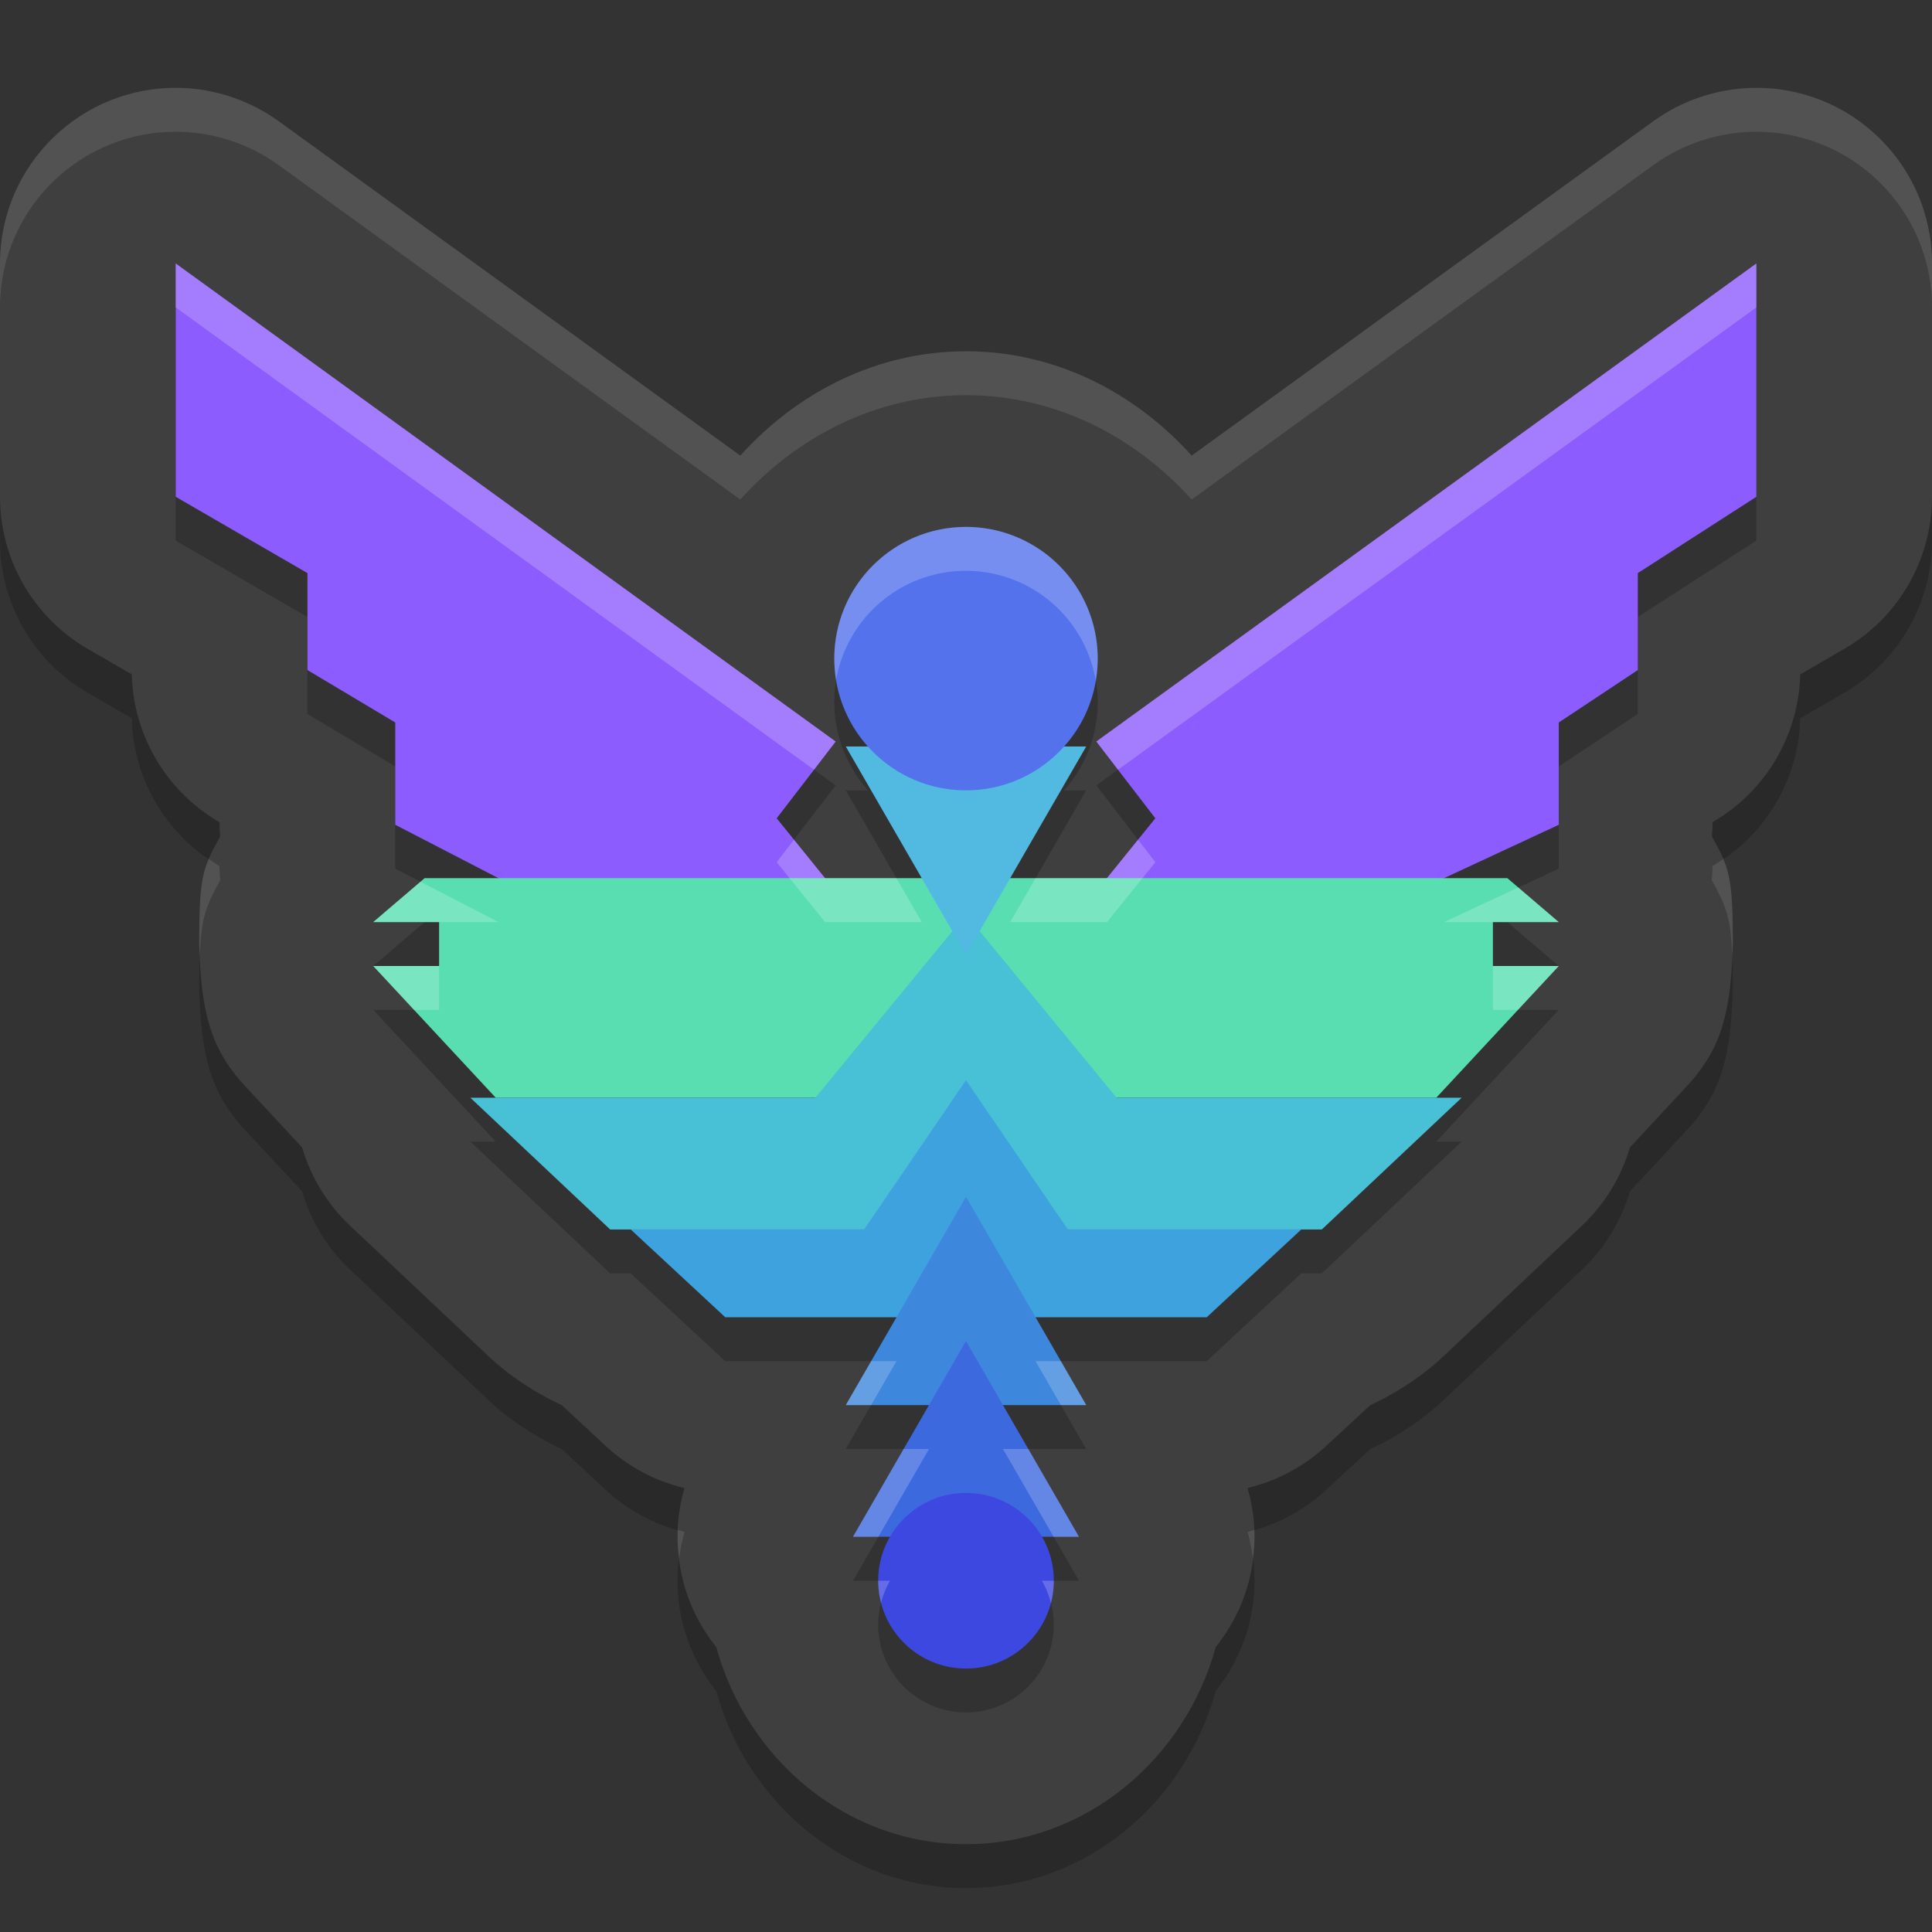
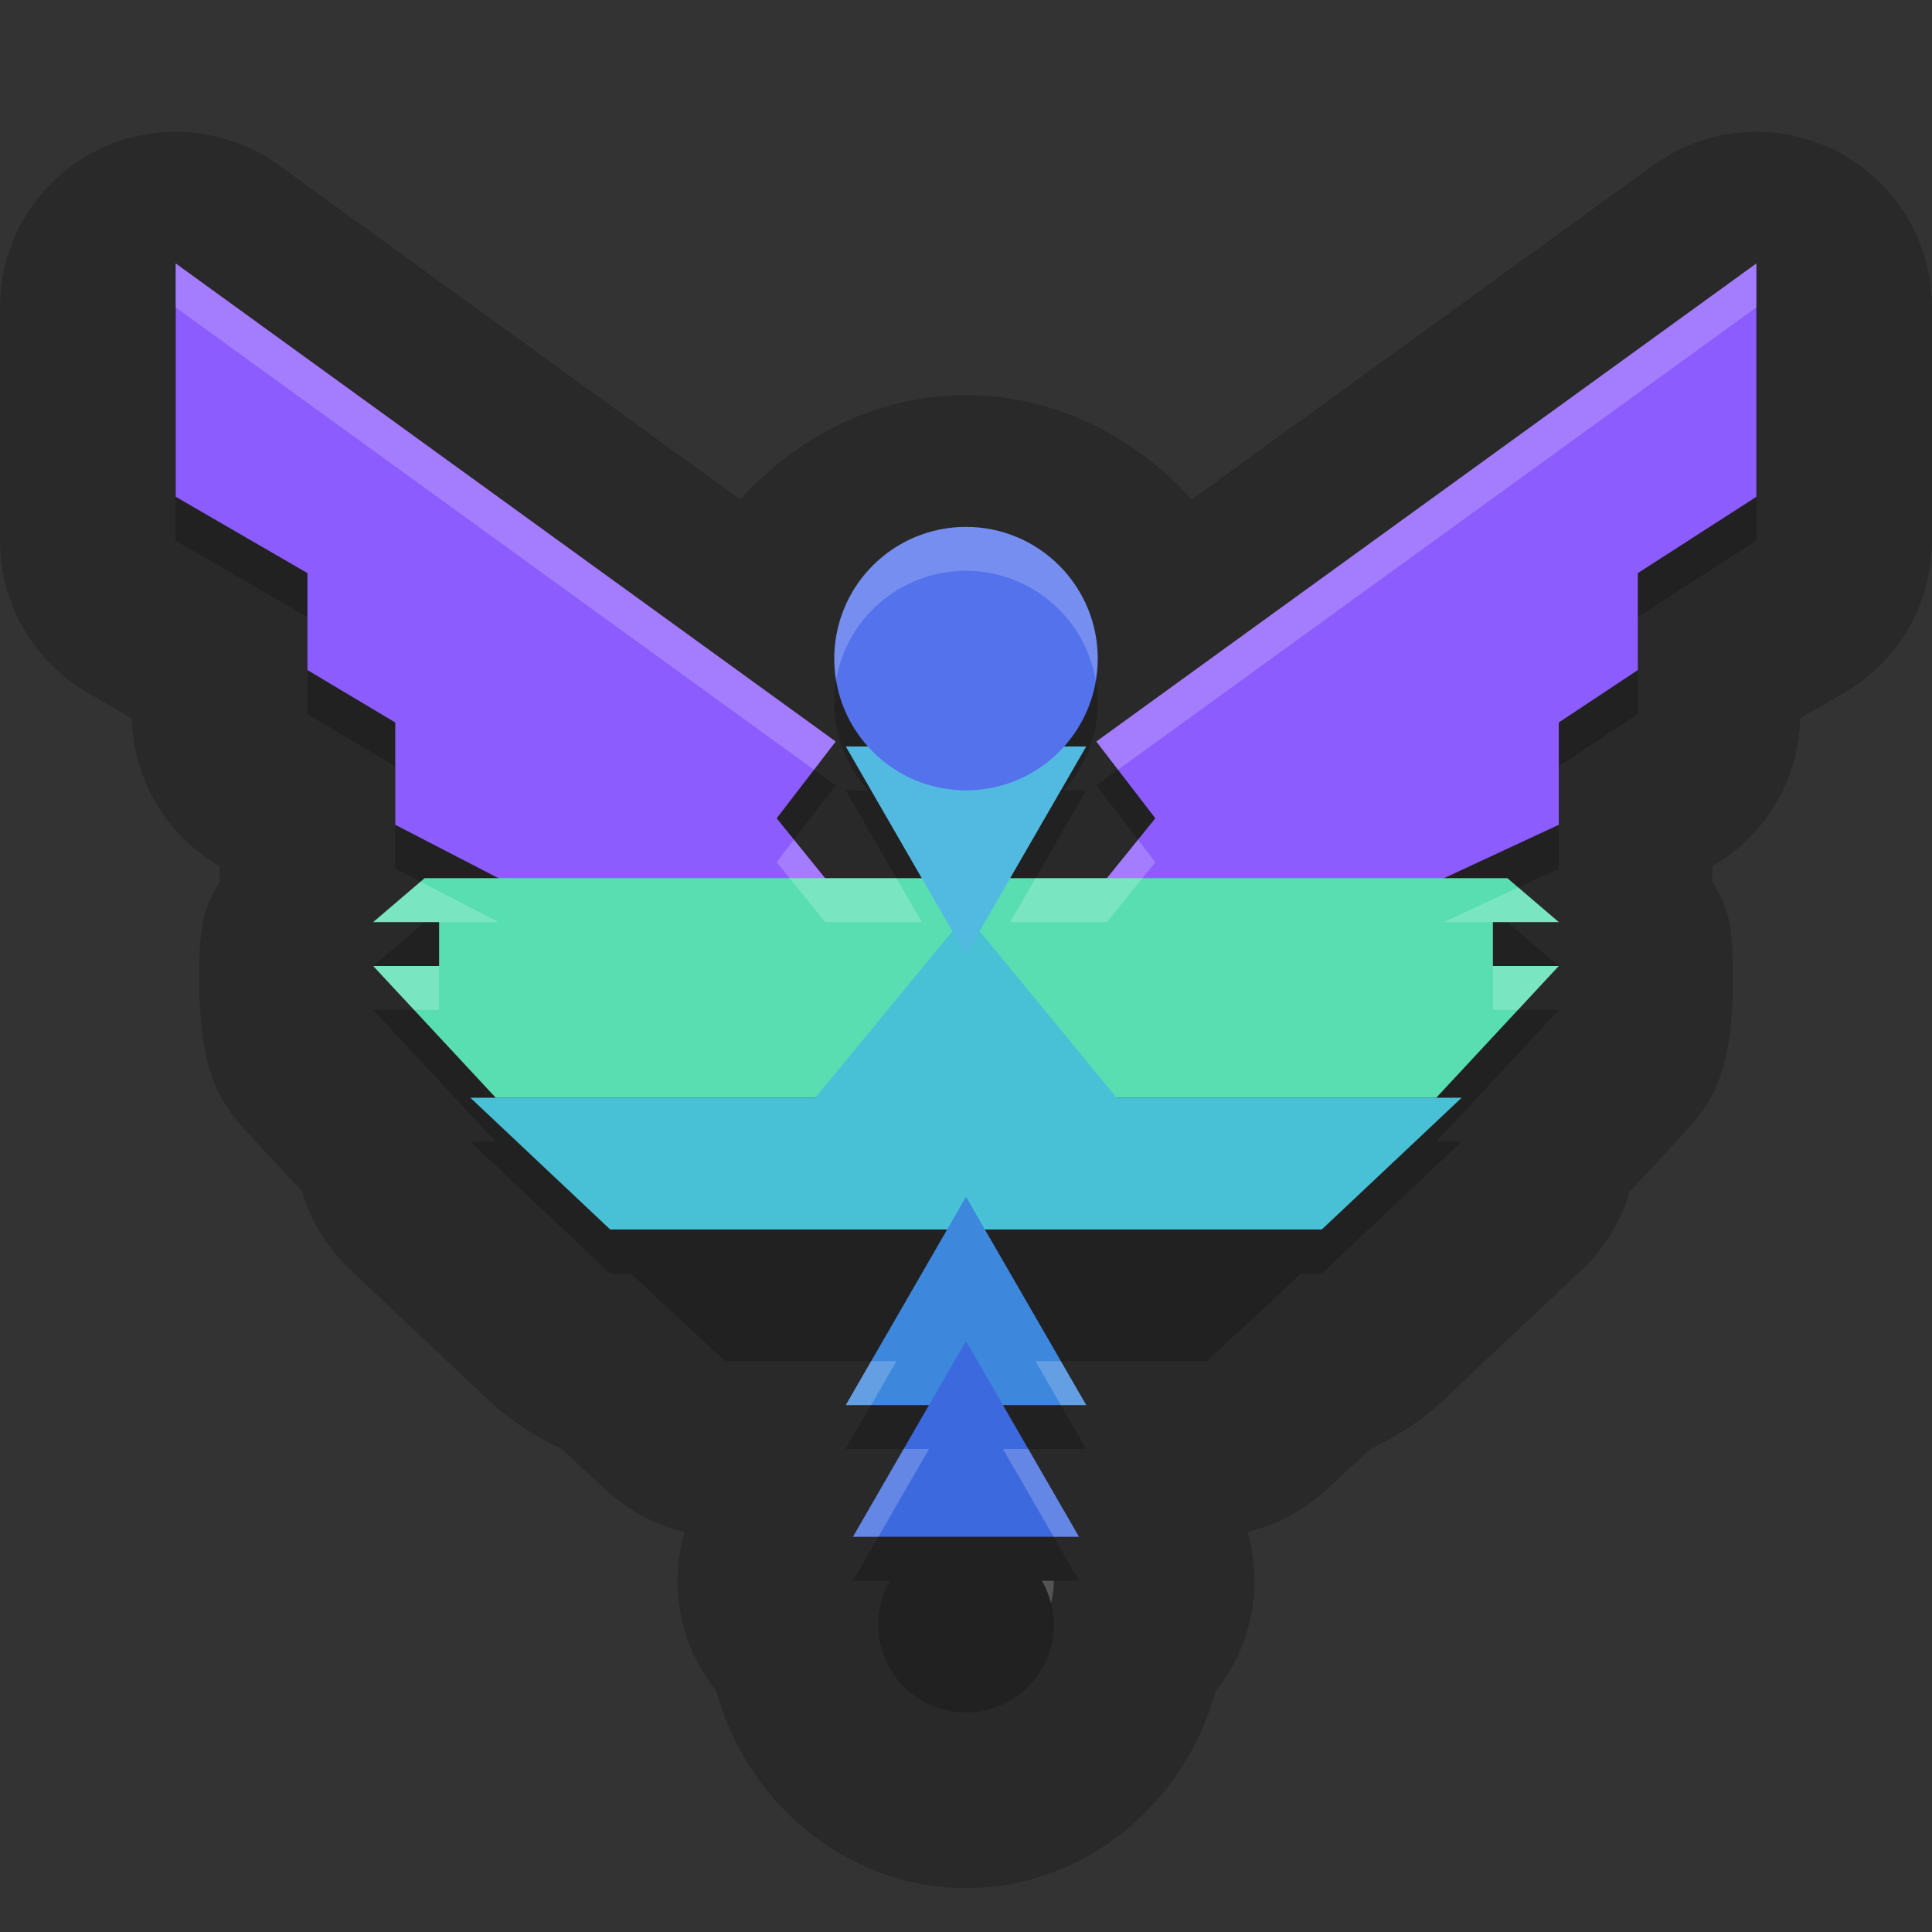
<svg xmlns="http://www.w3.org/2000/svg" width="22" height="22" version="1.1">
  <rect width="100%" height="100%" fill="#333333" stroke="none" />
  <path style="opacity:0.2" d="M 2.054,1.501 C 0.929,1.471 2.5927992e-4,2.375 7.9920164e-8,3.5 V 6.156 C -2.0107008e-4,6.869 0.379,7.529 0.996,7.887 L 1.5,8.179 v -0.048 c 2.26e-5,0.704 0.371,1.357 0.976,1.718 l 0.024,0.015 v 0.028 c 7.85e-4,0.045 0.003,0.089 0.007,0.134 C 2.297,10.4 2.27,10.5 2.268,11.258 2.291,12 2.385,12.429 2.785,12.861 l 0.655,0.705 c 0.1,0.339 0.287,0.646 0.544,0.889 l 1.591,1.5 C 5.946,16.305 6.396,16.5 6.396,16.5 l 0.502,0.466 c 0.252,0.234 0.561,0.399 0.896,0.479 -0.182,0.626 -0.046,1.302 0.362,1.811 C 8.505,20.525 9.633,21.5 11,21.5 c 1.367,0 2.495,-0.975 2.844,-2.245 0.409,-0.508 0.544,-1.184 0.362,-1.811 0.335,-0.08 0.643,-0.245 0.896,-0.479 L 15.604,16.5 c 0,0 0.45,-0.195 0.821,-0.545 l 1.591,-1.5 c 0.257,-0.243 0.444,-0.55 0.544,-0.889 l 0.655,-0.705 c 0.4,-0.432 0.494,-0.861 0.518,-1.604 -0.003,-0.758 -0.029,-0.858 -0.239,-1.232 0.004,-0.045 0.006,-0.089 0.007,-0.134 v -0.028 l 0.024,-0.015 C 20.129,9.488 20.5,8.835 20.5,8.131 v 0.048 l 0.504,-0.292 C 21.621,7.529 22,6.869 22,6.156 V 3.5 C 22,2.375 21.071,1.471 19.946,1.501 19.544,1.512 19.154,1.644 18.827,1.88 L 13.57,5.688 C 12.926,4.973 12.02,4.5 11,4.5 9.98,4.5 9.074,4.973 8.43,5.688 L 3.173,1.88 C 2.846,1.644 2.456,1.512 2.054,1.501 Z" />
-   <path style="fill:#3f3f3f" d="M 2.054,1.001 C 0.929,0.971 2.5927992e-4,1.875 7.9920164e-8,3 V 5.656 C -2.0107008e-4,6.369 0.379,7.029 0.996,7.387 L 1.5,7.679 v -0.048 c 2.26e-5,0.704 0.371,1.357 0.976,1.718 l 0.024,0.015 v 0.028 c 7.85e-4,0.045 0.003,0.089 0.007,0.134 C 2.297,9.9 2.27,10 2.268,10.758 2.291,11.5 2.385,11.929 2.785,12.361 l 0.655,0.705 c 0.1,0.339 0.287,0.646 0.544,0.889 l 1.591,1.5 C 5.946,15.805 6.396,16 6.396,16 l 0.502,0.466 c 0.252,0.234 0.561,0.399 0.896,0.479 -0.182,0.626 -0.046,1.302 0.362,1.811 C 8.505,20.025 9.633,21 11,21 c 1.367,0 2.495,-0.975 2.844,-2.245 0.409,-0.508 0.544,-1.184 0.362,-1.811 0.335,-0.08 0.643,-0.245 0.896,-0.479 L 15.604,16 c 0,0 0.45,-0.195 0.821,-0.545 l 1.591,-1.5 c 0.257,-0.243 0.444,-0.55 0.544,-0.889 l 0.655,-0.705 c 0.4,-0.432 0.494,-0.861 0.518,-1.604 -0.003,-0.758 -0.029,-0.858 -0.239,-1.232 0.004,-0.045 0.006,-0.089 0.007,-0.134 v -0.028 l 0.024,-0.015 C 20.129,8.988 20.5,8.335 20.5,7.631 v 0.048 l 0.504,-0.292 C 21.621,7.029 22,6.369 22,5.656 V 3 C 22,1.875 21.071,0.971 19.946,1.001 19.544,1.012 19.154,1.144 18.827,1.38 L 13.57,5.188 C 12.926,4.473 12.02,4 11,4 9.98,4 9.074,4.473 8.43,5.188 L 3.173,1.38 C 2.846,1.144 2.456,1.012 2.054,1.001 Z" />
  <path style="opacity:0.2" d="m 2,3.5 v 2.656 l 1.5,0.87 v 1.104 l 1,0.597 V 9.892 L 5.677,10.5 H 4.835 L 4.25,11 h 0.75 v 0.5 h -0.75 L 5.645,13 H 5.356 l 1.591,1.5 h 0.234 l 1.077,1 h 1.949 l -0.577,1 H 10.579 L 10.356,16.886 9.713,18 H 10.135 A 1,1 0 0 0 10,18.5 a 1,1 0 0 0 1,1 1,1 0 0 0 1,-1 A 1,1 0 0 0 11.864,18 H 12.287 L 11.644,16.886 11.421,16.5 h 0.948 l -0.577,-1 h 1.949 l 1.077,-1 h 0.234 L 16.644,13 H 16.355 L 17.75,11.5 H 17 V 11 h 0.75 L 17.165,10.5 H 16.442 L 17.75,9.892 V 8.728 L 18.65,8.131 V 7.026 L 20,6.156 V 3.5 L 12.484,8.943 13.156,9.818 12.604,10.5 H 11.503 L 11.685,10.186 12.369,9 h -0.253 A 1.5,1.5 0 0 0 12.5,8 1.5,1.5 0 0 0 11,6.5 1.5,1.5 0 0 0 9.5,8 1.5,1.5 0 0 0 9.885,9 H 9.631 L 10.315,10.186 10.497,10.5 H 9.396 L 8.844,9.818 9.516,8.943 Z" />
  <path style="fill:#8d5cfe" d="M 12.484,8.444 13.156,9.318 12.16,10.55 h 3.1 L 17.75,9.392 V 8.227 L 18.65,7.63 V 6.526 L 20,5.657 V 3 Z" />
  <path style="fill:#8d5cfe" d="M 9.516,8.444 8.844,9.318 9.84,10.55 h -3.1 l -2.239,-1.158 V 8.227 l -1,-0.597 V 6.526 l -1.5,-0.869 V 3 Z" />
  <path style="fill:#59deb1" d="m 4.835,10 -0.585,0.5 h 0.75 V 11 h -0.75 l 1.395,1.5 H 11 16.355 L 17.75,11 H 17 v -0.5 h 0.75 L 17.165,10 H 11 Z" />
  <path style="fill:#48c1d6" d="M 11,10.414 9.285,12.5 H 5.356 L 6.948,14 H 11 15.052 l 1.592,-1.5 h -3.929 z" />
-   <path style="fill:#3ea2de" d="M 11,12.3 9.84,14 H 7.182 l 1.077,1 H 11 13.741 l 1.077,-1 h -2.658 z" />
  <path style="fill:#3d87dd" d="M 11,13.628 11.685,14.814 12.369,16 H 11 9.631 l 0.685,-1.186 z" />
  <path style="fill:#3d69df" d="m 11,15.271 0.643,1.114 0.643,1.114 H 11 9.713 l 0.643,-1.114 z" />
-   <circle style="fill:#3d48e1" cx="11" cy="18" r="1" />
  <path style="fill:#52bae1" d="M 11,10.872 10.315,9.686 9.631,8.5 H 11 12.369 l -0.685,1.186 z" />
  <circle style="fill:#5372ec" cx="11" cy="7.5" r="1.5" />
-   <path style="opacity:0.2;fill:#ffffff" d="m 2,3 v 0.5 l 7.269,5.265 0.247,-0.321 z M 20,3 12.484,8.443 12.731,8.765 20,3.5 Z M 11,6 A 1.5,1.5 0 0 0 9.5,7.5 1.5,1.5 0 0 0 9.521,7.743 1.5,1.5 0 0 1 11,6.5 1.5,1.5 0 0 1 12.477,7.75 1.5,1.5 0 0 0 12.5,7.5 1.5,1.5 0 0 0 11,6 Z M 9.041,9.562 8.844,9.818 9.396,10.5 H 10.497 L 10.315,10.186 10.208,10 H 9.396 Z m 3.918,0 L 12.604,10 h -0.812 L 11.685,10.186 11.503,10.5 h 1.102 L 13.156,9.818 Z M 4.788,10.04 4.25,10.5 h 0.585 0.165 0.677 z M 17.289,10.106 16.442,10.5 H 17 17.165 17.75 Z M 4.25,11 l 0.465,0.5 h 0.285 V 11 Z M 17,11 v 0.5 h 0.285 L 17.75,11 Z M 9.92,15.5 9.631,16 h 0.289 l 0.288,-0.5 z m 1.872,0 0.288,0.5 h 0.289 l -0.289,-0.5 z m -1.502,1 -0.577,1 H 10.002 L 10.356,16.886 10.579,16.5 Z m 1.131,0 0.223,0.386 L 11.998,17.5 h 0.289 l -0.577,-1 z M 10,18 A 1,1 0 0 0 10.033,18.251 1,1 0 0 1 10.135,18 Z m 1.864,0 A 1,1 0 0 1 11.967,18.254 1,1 0 0 0 12,18 Z" />
-   <path style="opacity:0.1;fill:#ffffff" d="M 2.054,1.001 C 0.929,0.971 2.5927992e-4,1.875 7.9920164e-8,3 V 3.5 C 2.5927992e-4,2.375 0.929,1.471 2.054,1.501 2.456,1.512 2.846,1.644 3.173,1.88 L 8.43,5.688 C 9.074,4.973 9.98,4.5 11,4.5 c 1.02,0 1.926,0.473 2.57,1.188 L 18.827,1.88 C 19.154,1.644 19.544,1.512 19.946,1.501 21.071,1.471 22,2.375 22,3.5 V 3 C 22,1.875 21.071,0.971 19.946,1.001 19.544,1.012 19.154,1.144 18.827,1.38 L 13.57,5.188 C 12.926,4.473 12.02,4 11,4 9.98,4 9.074,4.473 8.43,5.188 L 3.173,1.38 C 2.846,1.144 2.456,1.012 2.054,1.001 Z M 2.377,9.781 c -0.092,0.217 -0.107,0.418 -0.109,0.977 0.001,0.04 0.006,0.071 0.008,0.109 0.016,-0.41 0.066,-0.547 0.231,-0.842 -0.004,-0.045 -0.006,-0.089 -0.007,-0.134 v -0.028 l -0.024,-0.015 c -0.034,-0.021 -0.066,-0.045 -0.099,-0.067 z m 17.246,0 c -0.033,0.022 -0.064,0.047 -0.099,0.067 L 19.5,9.863 v 0.028 c -8e-4,0.045 -0.003,0.089 -0.007,0.134 0.165,0.295 0.216,0.432 0.231,0.842 0.002,-0.039 0.006,-0.069 0.008,-0.109 -0.002,-0.559 -0.018,-0.759 -0.109,-0.977 z M 7.717,17.421 c -0.004,0.11 0.003,0.219 0.017,0.328 0.013,-0.102 0.031,-0.204 0.061,-0.305 -0.026,-0.006 -0.051,-0.016 -0.077,-0.023 z m 6.566,0 c -0.026,0.007 -0.051,0.017 -0.077,0.023 0.029,0.1 0.048,0.203 0.061,0.305 0.014,-0.109 0.021,-0.218 0.017,-0.328 z" />
+   <path style="opacity:0.2;fill:#ffffff" d="m 2,3 v 0.5 l 7.269,5.265 0.247,-0.321 z M 20,3 12.484,8.443 12.731,8.765 20,3.5 Z M 11,6 A 1.5,1.5 0 0 0 9.5,7.5 1.5,1.5 0 0 0 9.521,7.743 1.5,1.5 0 0 1 11,6.5 1.5,1.5 0 0 1 12.477,7.75 1.5,1.5 0 0 0 12.5,7.5 1.5,1.5 0 0 0 11,6 Z M 9.041,9.562 8.844,9.818 9.396,10.5 H 10.497 L 10.315,10.186 10.208,10 H 9.396 Z m 3.918,0 L 12.604,10 h -0.812 L 11.685,10.186 11.503,10.5 h 1.102 L 13.156,9.818 Z M 4.788,10.04 4.25,10.5 h 0.585 0.165 0.677 z M 17.289,10.106 16.442,10.5 H 17 17.165 17.75 Z M 4.25,11 l 0.465,0.5 h 0.285 V 11 Z M 17,11 v 0.5 h 0.285 L 17.75,11 Z M 9.92,15.5 9.631,16 h 0.289 l 0.288,-0.5 z m 1.872,0 0.288,0.5 h 0.289 l -0.289,-0.5 z m -1.502,1 -0.577,1 H 10.002 L 10.356,16.886 10.579,16.5 Z m 1.131,0 0.223,0.386 L 11.998,17.5 h 0.289 l -0.577,-1 z M 10,18 Z m 1.864,0 A 1,1 0 0 1 11.967,18.254 1,1 0 0 0 12,18 Z" />
</svg>